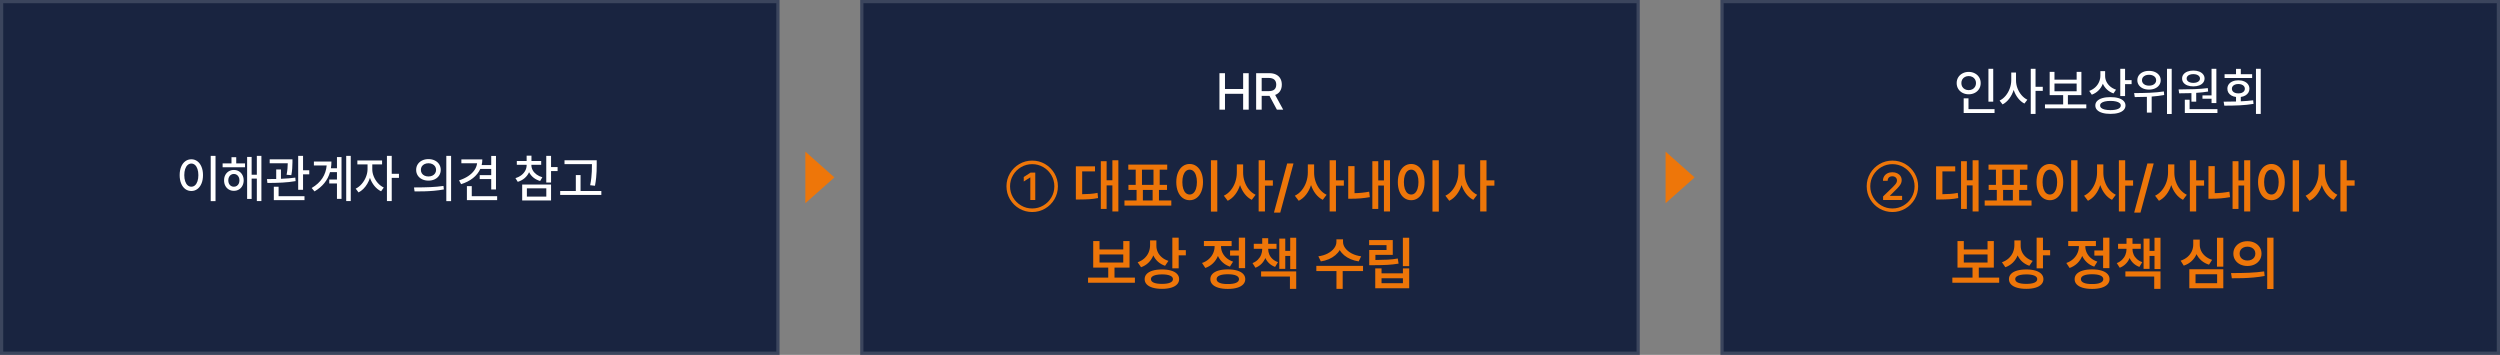
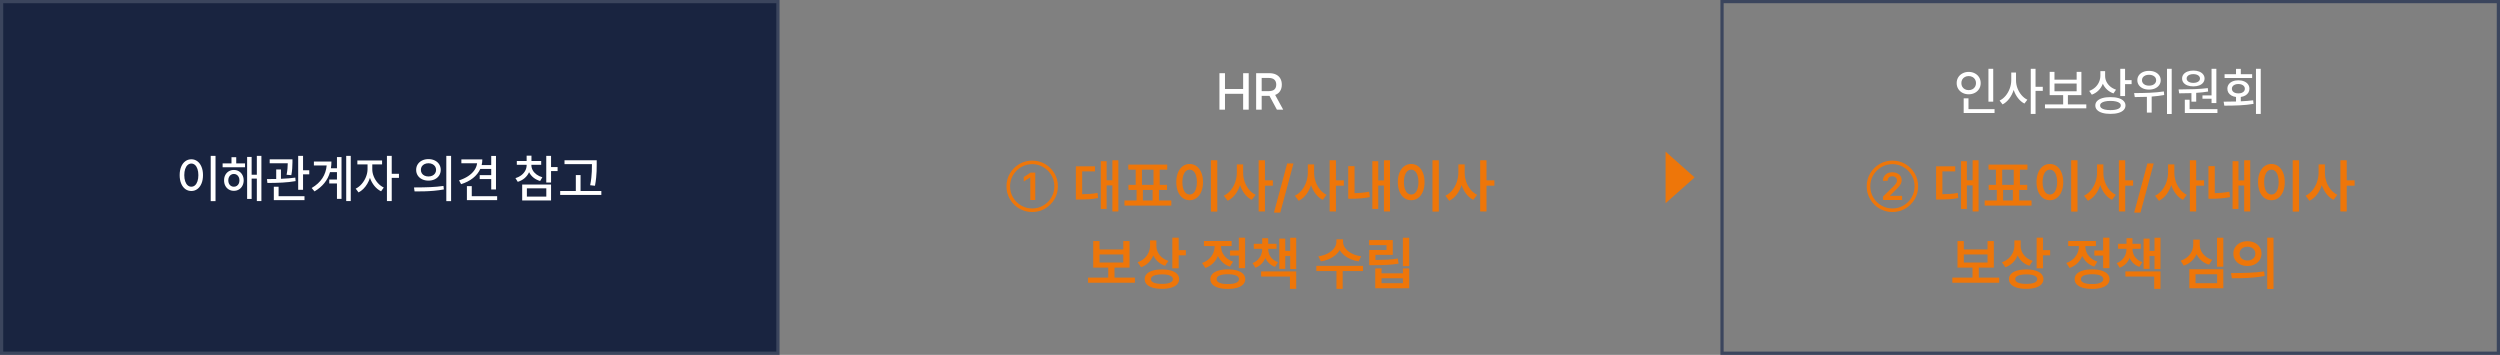
<svg xmlns="http://www.w3.org/2000/svg" width="775" height="110" viewBox="0 0 775 110" fill="none">
  <rect x="0" y="0" width="775" height="110" fill="#808080" stroke="none" />
  <rect x="0.5" y="0.5" width="240.66" height="109" fill="#192440" />
  <rect x="0.5" y="0.5" width="240.66" height="109" stroke="#3B455D" />
  <path d="M65.322 48.326H66.813V62.354H65.322V48.326ZM59.316 49.376C60.012 49.376 60.633 49.578 61.178 49.983C61.727 50.389 62.156 50.963 62.465 51.707C62.775 52.447 62.929 53.308 62.929 54.287C62.929 55.274 62.775 56.14 62.465 56.884C62.156 57.628 61.727 58.203 61.178 58.608C60.633 59.009 60.012 59.21 59.316 59.21C58.616 59.21 57.992 59.009 57.443 58.608C56.894 58.203 56.465 57.628 56.156 56.884C55.85 56.14 55.697 55.274 55.697 54.287C55.697 53.304 55.85 52.442 56.156 51.702C56.465 50.958 56.894 50.385 57.443 49.983C57.992 49.578 58.616 49.376 59.316 49.376ZM59.316 50.702C58.885 50.705 58.504 50.855 58.172 51.149C57.844 51.44 57.589 51.856 57.404 52.398C57.22 52.935 57.128 53.565 57.128 54.287C57.128 55.017 57.22 55.652 57.404 56.193C57.589 56.735 57.844 57.151 58.172 57.442C58.504 57.733 58.885 57.879 59.316 57.879C59.747 57.879 60.126 57.733 60.454 57.442C60.782 57.151 61.036 56.735 61.217 56.193C61.401 55.652 61.493 55.017 61.493 54.287C61.493 53.562 61.401 52.93 61.217 52.392C61.036 51.851 60.782 51.435 60.454 51.144C60.126 50.853 59.747 50.705 59.316 50.702ZM79.619 54.16V48.326H81.034V62.326H79.619V55.37H78.006V61.669H76.608V48.641H78.006V54.16H79.619ZM71.763 48.74H73.233V50.646H75.956V51.845H69.011V50.646H71.763V48.74ZM72.498 52.685C73.08 52.685 73.601 52.823 74.061 53.099C74.522 53.372 74.883 53.753 75.144 54.243C75.406 54.733 75.538 55.287 75.542 55.906C75.538 56.536 75.406 57.098 75.144 57.591C74.883 58.085 74.522 58.47 74.061 58.746C73.601 59.022 73.08 59.16 72.498 59.16C71.916 59.16 71.393 59.022 70.929 58.746C70.468 58.47 70.107 58.085 69.846 57.591C69.588 57.094 69.461 56.532 69.465 55.906C69.461 55.287 69.588 54.733 69.846 54.243C70.107 53.753 70.468 53.372 70.929 53.099C71.393 52.823 71.916 52.685 72.498 52.685ZM72.498 57.884C72.829 57.888 73.126 57.807 73.387 57.641C73.652 57.475 73.859 57.243 74.006 56.945C74.153 56.643 74.227 56.297 74.227 55.906C74.227 55.523 74.153 55.182 74.006 54.884C73.859 54.582 73.652 54.346 73.387 54.177C73.126 54.007 72.829 53.923 72.498 53.923C72.162 53.923 71.864 54.007 71.603 54.177C71.341 54.346 71.137 54.582 70.989 54.884C70.842 55.182 70.768 55.523 70.768 55.906C70.768 56.297 70.842 56.643 70.989 56.945C71.137 57.243 71.341 57.475 71.603 57.641C71.864 57.807 72.162 57.888 72.498 57.884ZM93.945 48.326V52.785H95.873V54.039H93.945V58.845H92.436V48.326H93.945ZM88.84 54.177C88.976 53.477 89.068 52.845 89.116 52.282C89.167 51.718 89.197 51.162 89.204 50.613H83.602V49.387H90.663V50.177V50.309C90.656 50.998 90.63 51.648 90.585 52.26C90.545 52.871 90.453 53.553 90.309 54.304L88.84 54.177ZM91.635 56.144C90.335 56.372 88.961 56.525 87.514 56.602C86.07 56.676 84.53 56.715 82.895 56.718L82.757 55.514H82.867C84.079 55.506 84.998 55.495 85.624 55.481V52.536H87.094V55.431C88.803 55.361 90.287 55.238 91.547 55.061L91.635 56.144ZM84.884 57.895H86.365V60.823H94.392V62.039H84.884V57.895ZM107.325 62.326V48.326H108.734V62.326H107.325ZM104.458 52.155V48.685H105.872V61.646H104.458V56.873H102.066V55.657H104.458V53.37H102.303C101.589 55.867 99.988 57.856 97.502 59.337L96.618 58.282C98.077 57.416 99.183 56.401 99.939 55.238C100.697 54.074 101.141 52.757 101.27 51.287H97.309V50.066H102.745C102.745 50.785 102.69 51.481 102.579 52.155H104.458ZM121.435 53.879H123.678V55.133H121.435V62.326H119.949V48.326H121.435V53.879ZM115.407 52.459C115.404 53.191 115.553 53.934 115.855 54.685C116.157 55.433 116.579 56.114 117.12 56.729C117.665 57.341 118.284 57.809 118.977 58.133L118.137 59.304C117.363 58.932 116.675 58.377 116.07 57.641C115.47 56.904 115.008 56.07 114.684 55.138C114.47 55.805 114.186 56.433 113.833 57.022C113.479 57.611 113.072 58.133 112.612 58.586C112.155 59.035 111.665 59.39 111.142 59.652L110.264 58.481C110.956 58.149 111.581 57.659 112.137 57.011C112.697 56.363 113.135 55.637 113.452 54.834C113.772 54.031 113.934 53.239 113.938 52.459V50.961H110.783V49.735H118.446V50.961H115.407V52.459ZM138.357 48.326H139.838V62.354H138.357V48.326ZM132.821 49.32C133.551 49.32 134.204 49.462 134.783 49.746C135.361 50.026 135.812 50.42 136.136 50.928C136.464 51.433 136.63 52.009 136.634 52.657C136.63 53.306 136.464 53.884 136.136 54.392C135.812 54.897 135.361 55.291 134.783 55.575C134.204 55.855 133.551 55.995 132.821 55.995C132.092 55.995 131.437 55.855 130.855 55.575C130.276 55.291 129.823 54.897 129.495 54.392C129.168 53.884 129.006 53.306 129.009 52.657C129.006 52.013 129.168 51.438 129.495 50.934C129.823 50.425 130.276 50.029 130.855 49.746C131.437 49.462 132.092 49.32 132.821 49.32ZM132.821 50.608C132.372 50.608 131.967 50.694 131.606 50.867C131.249 51.037 130.969 51.276 130.766 51.586C130.567 51.895 130.47 52.252 130.473 52.657C130.47 53.063 130.567 53.422 130.766 53.735C130.969 54.044 131.249 54.284 131.606 54.453C131.967 54.623 132.372 54.707 132.821 54.707C133.271 54.707 133.674 54.623 134.031 54.453C134.392 54.284 134.674 54.044 134.877 53.735C135.083 53.422 135.186 53.063 135.186 52.657C135.186 52.252 135.083 51.895 134.877 51.586C134.674 51.276 134.392 51.037 134.031 50.867C133.674 50.694 133.271 50.608 132.821 50.608ZM128.335 58.105H128.816C130.422 58.105 131.945 58.074 133.385 58.011C134.829 57.948 136.193 57.825 137.479 57.641L137.595 58.724C136.615 58.908 135.599 59.046 134.545 59.138C133.495 59.23 132.51 59.287 131.589 59.309C130.672 59.331 129.648 59.343 128.518 59.343L128.335 58.105ZM148.893 52.37C148.399 53.457 147.642 54.403 146.622 55.21C145.602 56.017 144.375 56.645 142.942 57.094L142.307 55.917C143.371 55.575 144.305 55.14 145.108 54.613C145.911 54.087 146.552 53.484 147.031 52.807C147.513 52.129 147.804 51.4 147.904 50.619H143.025V49.414H149.522C149.522 50.015 149.452 50.599 149.313 51.166H152.279V48.337H153.755V58.735H152.279V55.519H148.705V54.298H152.279V52.37H148.893ZM146.246 57.702V60.823H154.114V62.039H144.738V57.702H146.246ZM164.014 53.376C163.701 54.083 163.244 54.696 162.644 55.215C162.043 55.735 161.331 56.12 160.505 56.37L159.787 55.215C160.491 55.009 161.104 54.705 161.627 54.304C162.15 53.899 162.552 53.431 162.831 52.901C163.115 52.367 163.257 51.805 163.257 51.215V51.083H160.213V49.901H163.257V48.265H164.754V49.901H167.771V51.083H164.732V51.215C164.732 51.757 164.868 52.276 165.141 52.773C165.413 53.267 165.806 53.703 166.318 54.083C166.83 54.462 167.435 54.753 168.135 54.956L167.439 56.111C166.644 55.875 165.953 55.521 165.367 55.05C164.782 54.578 164.331 54.02 164.014 53.376ZM170.826 51.79H172.854V53.028H170.826V56.591H169.34V48.326H170.826V51.79ZM170.826 62.149H161.876V57.215H170.826V62.149ZM169.356 58.387H163.334V60.945H169.356V58.387ZM183.499 50.879H174.997V49.674H184.98V51.044C184.976 51.847 184.965 52.536 184.947 53.111C184.928 53.681 184.881 54.348 184.803 55.111C184.73 55.873 184.61 56.698 184.444 57.586L182.952 57.42C183.114 56.602 183.234 55.831 183.311 55.105C183.393 54.376 183.442 53.727 183.461 53.16C183.483 52.593 183.496 51.928 183.499 51.166V51.044V50.879ZM179.974 54.271V59.21H186.416V60.437H173.654V59.21H178.505V54.271H179.974Z" fill="white" />
-   <path d="M258.66 55L249.66 63L249.66 47L258.66 55Z" fill="#EE7609" />
-   <rect x="267.16" y="0.5" width="240.67" height="109" fill="#192440" />
-   <rect x="267.16" y="0.5" width="240.67" height="109" stroke="#3B455D" />
  <path d="M379.745 34H378.027V22.685H379.745V27.597H385.375V22.685H387.099V34H385.375V29.072H379.745V34ZM397.794 34H395.839L393.54 29.729H393.441H391.12V34H389.402V22.685H393.446C394.301 22.685 395.021 22.834 395.607 23.133C396.192 23.427 396.631 23.842 396.921 24.376C397.216 24.906 397.363 25.525 397.363 26.232C397.363 27.006 397.189 27.669 396.839 28.221C396.492 28.773 395.979 29.177 395.297 29.431L397.794 34ZM391.12 24.16V28.249H393.27C394.084 28.249 394.68 28.077 395.06 27.735C395.443 27.389 395.634 26.888 395.634 26.232C395.634 25.569 395.441 25.059 395.054 24.702C394.671 24.341 394.074 24.16 393.264 24.16H391.12Z" fill="white" />
  <path d="M319.47 53.514H320.933V62H319.4V55.001H319.35L317.365 56.269V54.873L319.47 53.514ZM319.98 65.729C318.535 65.729 317.202 65.371 315.981 64.656C314.763 63.943 313.796 62.977 313.081 61.755C312.365 60.535 312.007 59.202 312.007 57.757C312.007 56.312 312.365 54.979 313.081 53.758C313.796 52.537 314.763 51.57 315.981 50.858C317.202 50.142 318.535 49.785 319.98 49.785C321.425 49.785 322.757 50.142 323.978 50.858C325.199 51.57 326.166 52.537 326.879 53.758C327.594 54.979 327.952 56.312 327.952 57.757C327.952 59.202 327.594 60.535 326.879 61.755C326.166 62.977 325.199 63.943 323.978 64.656C322.757 65.371 321.425 65.729 319.98 65.729ZM319.98 64.627C321.226 64.627 322.375 64.319 323.427 63.703C324.48 63.087 325.313 62.253 325.926 61.2C326.542 60.148 326.85 59 326.85 57.757C326.85 56.511 326.542 55.363 325.926 54.313C325.313 53.261 324.48 52.427 323.427 51.811C322.375 51.195 321.226 50.887 319.98 50.887C318.737 50.887 317.589 51.195 316.536 51.811C315.487 52.427 314.654 53.261 314.038 54.313C313.422 55.363 313.114 56.511 313.114 57.757C313.114 59 313.422 60.148 314.038 61.2C314.654 62.253 315.487 63.087 316.536 63.703C317.589 64.319 318.737 64.627 319.98 64.627Z" fill="#EE7609" />
  <path d="M344.84 55.889V49.68H346.692V65.554H344.84V57.468H343.05V64.764H341.254V49.978H343.05V55.889H344.84ZM335.473 60.202C336.401 60.194 337.236 60.161 337.978 60.103C338.72 60.045 339.474 59.941 340.241 59.792L340.396 61.396C339.505 61.574 338.629 61.692 337.767 61.75C336.909 61.808 335.852 61.841 334.597 61.849H333.515V51.557H339.451V53.129H335.473V60.202ZM359.278 58.885V62.154H363.107V63.733H348.581V62.154H352.335V58.885H349.818V57.3H352.068V52.601H349.768V51.022H361.839V52.601H359.508V57.3H361.776V58.885H359.278ZM357.581 52.601H354.013V57.3H357.581V52.601ZM357.314 58.885H354.293V62.154H357.314V58.885ZM375.388 49.68H377.358V65.591H375.388V49.68ZM368.799 50.829C369.591 50.829 370.299 51.062 370.925 51.526C371.555 51.986 372.046 52.64 372.398 53.49C372.754 54.335 372.933 55.319 372.933 56.442C372.933 57.573 372.754 58.566 372.398 59.419C372.046 60.269 371.555 60.923 370.925 61.383C370.299 61.839 369.591 62.067 368.799 62.067C367.995 62.067 367.279 61.839 366.649 61.383C366.019 60.923 365.528 60.269 365.176 59.419C364.823 58.566 364.647 57.573 364.647 56.442C364.647 55.319 364.823 54.335 365.176 53.49C365.532 52.64 366.023 51.986 366.649 51.526C367.279 51.062 367.995 50.829 368.799 50.829ZM368.799 52.595C368.348 52.595 367.95 52.748 367.606 53.055C367.266 53.361 367.001 53.805 366.81 54.385C366.624 54.961 366.531 55.646 366.531 56.442C366.531 57.242 366.624 57.934 366.81 58.518C367.001 59.098 367.266 59.541 367.606 59.848C367.95 60.151 368.348 60.302 368.799 60.302C369.243 60.302 369.632 60.148 369.968 59.842C370.308 59.535 370.571 59.092 370.757 58.512C370.948 57.932 371.043 57.242 371.043 56.442C371.043 55.646 370.948 54.961 370.757 54.385C370.571 53.805 370.308 53.361 369.968 53.055C369.632 52.748 369.243 52.595 368.799 52.595ZM392.138 55.907H394.587V57.567H392.138V65.554H390.18V49.68H392.138V55.907ZM385.369 53.496C385.365 54.445 385.516 55.375 385.823 56.287C386.129 57.194 386.575 58.008 387.159 58.729C387.743 59.446 388.435 59.997 389.235 60.383L388.048 61.949C387.207 61.526 386.477 60.919 385.86 60.128C385.243 59.336 384.76 58.421 384.412 57.38C384.051 58.491 383.546 59.469 382.895 60.314C382.249 61.155 381.482 61.8 380.596 62.247L379.39 60.669C380.219 60.279 380.935 59.709 381.54 58.959C382.149 58.205 382.614 57.354 382.933 56.405C383.252 55.452 383.413 54.482 383.417 53.496V50.954H385.369V53.496ZM399.024 50.674H400.982L396.879 65.914H394.922L399.024 50.674ZM414.146 55.907H416.594V57.567H414.146V65.554H412.188V49.68H414.146V55.907ZM407.377 53.496C407.373 54.445 407.524 55.375 407.831 56.287C408.137 57.194 408.583 58.008 409.167 58.729C409.751 59.446 410.443 59.997 411.243 60.383L410.056 61.949C409.215 61.526 408.485 60.919 407.868 60.128C407.25 59.336 406.768 58.421 406.42 57.38C406.059 58.491 405.554 59.469 404.903 60.314C404.257 61.155 403.49 61.8 402.603 62.247L401.398 60.669C402.226 60.279 402.943 59.709 403.548 58.959C404.157 58.205 404.621 57.354 404.94 56.405C405.259 55.452 405.421 54.482 405.425 53.496V50.954H407.377V53.496ZM429.018 55.926V49.68H430.902V65.554H429.018V57.523H427.259V64.764H425.426V49.978H427.259V55.926H429.018ZM419.907 59.885C421.473 59.856 422.985 59.701 424.444 59.419L424.649 61.116C423.634 61.294 422.664 61.421 421.74 61.495C420.82 61.57 419.909 61.605 419.005 61.601H417.949V51.495H419.907V59.885ZM444.065 49.68H446.036V65.591H444.065V49.68ZM437.477 50.829C438.268 50.829 438.977 51.062 439.603 51.526C440.233 51.986 440.724 52.64 441.076 53.49C441.432 54.335 441.61 55.319 441.61 56.442C441.61 57.573 441.432 58.566 441.076 59.419C440.724 60.269 440.233 60.923 439.603 61.383C438.977 61.839 438.268 62.067 437.477 62.067C436.673 62.067 435.956 61.839 435.326 61.383C434.697 60.923 434.206 60.269 433.853 59.419C433.501 58.566 433.325 57.573 433.325 56.442C433.325 55.319 433.501 54.335 433.853 53.49C434.21 52.64 434.701 51.986 435.326 51.526C435.956 51.062 436.673 50.829 437.477 50.829ZM437.477 52.595C437.025 52.595 436.628 52.748 436.284 53.055C435.944 53.361 435.679 53.805 435.488 54.385C435.302 54.961 435.208 55.646 435.208 56.442C435.208 57.242 435.302 57.934 435.488 58.518C435.679 59.098 435.944 59.541 436.284 59.848C436.628 60.151 437.025 60.302 437.477 60.302C437.92 60.302 438.31 60.148 438.646 59.842C438.985 59.535 439.248 59.092 439.435 58.512C439.626 57.932 439.721 57.242 439.721 56.442C439.721 55.646 439.626 54.961 439.435 54.385C439.248 53.805 438.985 53.361 438.646 53.055C438.31 52.748 437.92 52.595 437.477 52.595ZM460.815 55.907H463.264V57.567H460.815V65.554H458.858V49.68H460.815V55.907ZM454.047 53.496C454.043 54.445 454.194 55.375 454.501 56.287C454.807 57.194 455.253 58.008 455.837 58.729C456.421 59.446 457.113 59.997 457.913 60.383L456.726 61.949C455.884 61.526 455.155 60.919 454.538 60.128C453.92 59.336 453.438 58.421 453.09 57.38C452.729 58.491 452.224 59.469 451.573 60.314C450.927 61.155 450.16 61.8 449.273 62.247L448.068 60.669C448.896 60.279 449.613 59.709 450.218 58.959C450.827 58.205 451.291 57.354 451.61 56.405C451.929 55.452 452.091 54.482 452.095 53.496V50.954H454.047V53.496ZM345.494 82.953V86.048H351.821V87.646H337.296V86.048H343.555V82.953H338.893V74.73H340.851V77.328H348.21V74.73H350.156V82.953H345.494ZM348.21 78.894H340.851V81.38H348.21V78.894ZM365.389 73.68V77.533H367.608V79.162H365.389V83.177H363.425V73.68H365.389ZM357.533 79.18C357.181 80.042 356.683 80.788 356.041 81.418C355.399 82.048 354.628 82.522 353.729 82.841L352.672 81.3C353.501 81.01 354.203 80.597 354.779 80.063C355.359 79.528 355.795 78.915 356.085 78.223C356.375 77.527 356.522 76.793 356.526 76.023V74.519H358.478V76.203C358.478 76.879 358.62 77.525 358.906 78.142C359.196 78.755 359.621 79.3 360.181 79.777C360.74 80.254 361.417 80.618 362.213 80.871L361.169 82.394C360.328 82.108 359.598 81.689 358.981 81.138C358.364 80.583 357.881 79.93 357.533 79.18ZM360.218 83.531C361.308 83.531 362.25 83.649 363.046 83.885C363.846 84.121 364.459 84.466 364.886 84.917C365.317 85.365 365.532 85.901 365.532 86.527C365.532 87.161 365.317 87.704 364.886 88.155C364.459 88.607 363.846 88.951 363.046 89.187C362.25 89.423 361.308 89.541 360.218 89.541C359.112 89.541 358.154 89.423 357.346 89.187C356.542 88.951 355.923 88.607 355.488 88.155C355.057 87.704 354.841 87.161 354.841 86.527C354.841 85.901 355.057 85.365 355.488 84.917C355.923 84.466 356.545 84.121 357.353 83.885C358.161 83.649 359.116 83.531 360.218 83.531ZM360.218 88.006C361.316 88.002 362.155 87.876 362.735 87.627C363.319 87.379 363.612 87.012 363.612 86.527C363.612 86.059 363.317 85.698 362.729 85.445C362.141 85.189 361.304 85.06 360.218 85.06C359.493 85.06 358.873 85.118 358.359 85.234C357.85 85.346 357.46 85.512 357.191 85.731C356.926 85.951 356.793 86.216 356.793 86.527C356.789 87.012 357.083 87.379 357.676 87.627C358.268 87.876 359.116 88.002 360.218 88.006ZM381.32 79.236V77.639H384.036V73.68H385.988V83.121H384.036V79.236H381.32ZM377.56 79.348C377.203 80.214 376.694 80.97 376.031 81.617C375.368 82.263 374.574 82.748 373.65 83.071L372.631 81.523C373.456 81.242 374.16 80.836 374.744 80.305C375.333 79.771 375.776 79.166 376.074 78.49C376.377 77.815 376.528 77.121 376.528 76.408V76.29H373.215V74.711H381.805V76.29H378.517V76.389C378.517 77.048 378.66 77.689 378.946 78.31C379.232 78.927 379.654 79.483 380.214 79.976C380.777 80.465 381.457 80.842 382.252 81.107L381.277 82.655C380.415 82.365 379.669 81.934 379.039 81.362C378.409 80.79 377.916 80.119 377.56 79.348ZM380.612 83.512C381.73 83.512 382.696 83.633 383.508 83.873C384.32 84.113 384.944 84.461 385.379 84.917C385.814 85.369 386.031 85.909 386.031 86.539C386.031 87.169 385.814 87.71 385.379 88.162C384.944 88.617 384.32 88.966 383.508 89.206C382.696 89.446 381.73 89.566 380.612 89.566C379.497 89.566 378.534 89.446 377.721 89.206C376.909 88.966 376.286 88.617 375.851 88.162C375.42 87.71 375.204 87.169 375.204 86.539C375.204 85.909 375.42 85.369 375.851 84.917C376.286 84.461 376.909 84.113 377.721 83.873C378.534 83.633 379.497 83.512 380.612 83.512ZM380.612 88.05C381.722 88.058 382.578 87.932 383.179 87.671C383.784 87.409 384.088 87.032 384.092 86.539C384.088 86.046 383.786 85.669 383.185 85.408C382.584 85.147 381.726 85.017 380.612 85.017C379.497 85.017 378.639 85.147 378.038 85.408C377.442 85.669 377.145 86.046 377.15 86.539C377.145 87.032 377.444 87.409 378.045 87.671C378.645 87.932 379.501 88.058 380.612 88.05ZM399.966 77.763V73.692H401.824V83.407H399.966V79.348H398.431V83.351H396.578V73.959H398.431V77.763H399.966ZM392.252 79.982C391.967 80.674 391.567 81.279 391.053 81.797C390.539 82.315 389.918 82.717 389.188 83.003L388.275 81.561C388.925 81.308 389.474 80.96 389.922 80.517C390.373 80.069 390.713 79.566 390.941 79.006C391.169 78.443 391.285 77.854 391.289 77.241V77.123H388.672V75.582H391.289V73.847H393.141V75.582H395.721V77.123H393.141V77.241C393.141 77.813 393.255 78.364 393.483 78.894C393.715 79.425 394.059 79.897 394.515 80.311C394.971 80.726 395.524 81.043 396.174 81.262L395.279 82.742C394.571 82.481 393.962 82.114 393.452 81.642C392.947 81.169 392.547 80.616 392.252 79.982ZM399.879 85.719H390.941V84.134H401.824V89.554H399.879V85.719ZM415.319 77.514C414.971 78.111 414.507 78.652 413.927 79.137C413.351 79.617 412.684 80.021 411.925 80.349C411.167 80.672 410.347 80.9 409.464 81.032L408.687 79.454C409.777 79.313 410.746 79.019 411.596 78.571C412.449 78.12 413.11 77.579 413.579 76.949C414.051 76.319 414.287 75.668 414.287 74.997V74.183H416.338V74.997C416.338 75.664 416.574 76.315 417.047 76.949C417.519 77.579 418.182 78.12 419.036 78.571C419.893 79.019 420.869 79.313 421.963 79.454L421.192 81.032C420.302 80.9 419.475 80.672 418.713 80.349C417.95 80.021 417.279 79.617 416.699 79.137C416.123 78.652 415.663 78.111 415.319 77.514ZM408.065 82.412H422.541V84.022H416.233V89.554H414.3V84.022H408.065V82.412ZM434.891 82.499V73.692H436.849V82.499H434.891ZM433.561 81.722C432.392 81.917 431.238 82.046 430.099 82.108C428.959 82.17 427.532 82.203 425.816 82.207H424.461V77.502H429.825V75.992H424.43V74.419H431.758V79H426.376V80.597C427.938 80.585 429.222 80.552 430.229 80.498C431.24 80.44 432.268 80.32 433.312 80.137L433.561 81.722ZM428.277 84.743H434.903V83.202H436.849V89.367H426.326V83.202H428.277V84.743ZM428.277 87.789H434.903V86.266H428.277V87.789Z" fill="#EE7609" />
  <path d="M525.33 55L516.33 63L516.33 47L525.33 55Z" fill="#EE7609" />
-   <rect x="533.83" y="0.5" width="240.67" height="109" fill="#192440" />
  <rect x="533.83" y="0.5" width="240.67" height="109" stroke="#3B455D" />
  <path d="M616.413 21.337H617.899V31.514H616.413V21.337ZM610.297 29.232C609.597 29.232 608.964 29.085 608.396 28.79C607.829 28.495 607.382 28.085 607.054 27.558C606.73 27.028 606.568 26.425 606.568 25.751C606.568 25.088 606.73 24.494 607.054 23.967C607.382 23.44 607.829 23.029 608.396 22.735C608.967 22.436 609.601 22.287 610.297 22.287C610.993 22.287 611.625 22.436 612.192 22.735C612.759 23.029 613.205 23.44 613.529 23.967C613.853 24.494 614.015 25.088 614.015 25.751C614.015 26.425 613.853 27.028 613.529 27.558C613.205 28.085 612.759 28.495 612.192 28.79C611.625 29.085 610.993 29.232 610.297 29.232ZM608.021 25.751C608.017 26.182 608.113 26.564 608.308 26.895C608.507 27.227 608.78 27.484 609.126 27.669C609.472 27.849 609.862 27.939 610.297 27.939C610.724 27.939 611.109 27.849 611.452 27.669C611.798 27.484 612.069 27.227 612.264 26.895C612.463 26.564 612.562 26.182 612.562 25.751C612.562 25.328 612.463 24.952 612.264 24.624C612.069 24.293 611.798 24.037 611.452 23.856C611.105 23.672 610.721 23.58 610.297 23.58C609.866 23.58 609.476 23.672 609.126 23.856C608.78 24.037 608.507 24.293 608.308 24.624C608.113 24.952 608.017 25.328 608.021 25.751ZM610.231 30.481V33.823H618.308V35.039H608.739V30.481H610.231ZM631.02 26.912H633.263V28.177H631.02V35.326H629.534V21.326H631.02V26.912ZM624.965 24.89C624.961 25.707 625.107 26.516 625.401 27.315C625.7 28.114 626.116 28.831 626.65 29.464C627.188 30.098 627.797 30.582 628.479 30.917L627.567 32.105C626.812 31.715 626.147 31.149 625.573 30.409C624.998 29.669 624.554 28.825 624.241 27.878C623.924 28.888 623.468 29.786 622.871 30.575C622.274 31.363 621.584 31.961 620.799 32.37L619.877 31.177C620.58 30.838 621.204 30.339 621.749 29.68C622.298 29.017 622.724 28.265 623.026 27.425C623.331 26.586 623.486 25.74 623.49 24.89V22.492H624.965V24.89ZM641.047 29.492V32.365H646.754V33.591H633.942V32.365H639.578V29.492H635.401V22.282H636.887V24.696H643.76V22.282H645.235V29.492H641.047ZM643.76 25.89H636.887V28.287H643.76V25.89ZM658.77 21.326V24.851H660.798V26.088H658.77V29.773H657.284V21.326H658.77ZM651.881 25.95C651.575 26.746 651.129 27.438 650.544 28.028C649.962 28.613 649.268 29.055 648.461 29.354L647.66 28.177C648.374 27.923 648.991 27.558 649.511 27.083C650.03 26.604 650.426 26.052 650.699 25.425C650.975 24.799 651.115 24.138 651.118 23.442V22.055H652.588V23.569C652.588 24.18 652.724 24.766 652.997 25.326C653.273 25.886 653.665 26.381 654.174 26.812C654.686 27.243 655.284 27.571 655.969 27.796L655.179 28.961C654.42 28.692 653.757 28.298 653.19 27.779C652.627 27.26 652.19 26.65 651.881 25.95ZM654.245 30.105C655.203 30.105 656.03 30.208 656.726 30.414C657.426 30.621 657.962 30.919 658.334 31.309C658.71 31.696 658.897 32.158 658.897 32.696C658.897 33.245 658.71 33.715 658.334 34.105C657.962 34.495 657.428 34.792 656.732 34.995C656.036 35.201 655.207 35.304 654.245 35.304C653.277 35.304 652.441 35.201 651.737 34.995C651.034 34.792 650.492 34.495 650.113 34.105C649.737 33.715 649.549 33.245 649.549 32.696C649.549 32.158 649.737 31.696 650.113 31.309C650.492 30.919 651.034 30.621 651.737 30.414C652.444 30.208 653.28 30.105 654.245 30.105ZM654.245 34.138C655.262 34.131 656.048 34.004 656.605 33.757C657.164 33.51 657.444 33.157 657.444 32.696C657.444 32.401 657.317 32.149 657.063 31.939C656.813 31.726 656.446 31.564 655.964 31.453C655.485 31.339 654.912 31.282 654.245 31.282C653.575 31.282 652.999 31.339 652.516 31.453C652.034 31.564 651.665 31.726 651.411 31.939C651.157 32.149 651.032 32.401 651.036 32.696C651.032 33.002 651.155 33.261 651.406 33.475C651.66 33.689 652.028 33.853 652.511 33.967C652.993 34.077 653.571 34.134 654.245 34.138ZM671.77 35.331V21.337H673.228V35.331H671.77ZM666.19 27.773C665.494 27.777 664.871 27.657 664.322 27.414C663.773 27.168 663.344 26.823 663.035 26.381C662.729 25.939 662.576 25.436 662.576 24.873C662.576 24.306 662.729 23.801 663.035 23.359C663.344 22.917 663.773 22.575 664.322 22.331C664.871 22.088 665.494 21.969 666.19 21.972C666.886 21.969 667.508 22.088 668.057 22.331C668.61 22.575 669.04 22.917 669.35 23.359C669.663 23.801 669.819 24.306 669.819 24.873C669.819 25.436 669.663 25.939 669.35 26.381C669.04 26.823 668.61 27.168 668.057 27.414C667.508 27.657 666.886 27.777 666.19 27.773ZM666.19 23.177C665.77 23.173 665.394 23.243 665.063 23.387C664.731 23.527 664.471 23.726 664.284 23.983C664.099 24.241 664.009 24.538 664.013 24.873C664.009 25.208 664.099 25.503 664.284 25.757C664.471 26.011 664.731 26.208 665.063 26.348C665.394 26.488 665.77 26.556 666.19 26.552C666.621 26.556 667.004 26.49 667.339 26.354C667.678 26.214 667.941 26.017 668.129 25.762C668.317 25.505 668.411 25.208 668.411 24.873C668.411 24.538 668.317 24.241 668.129 23.983C667.941 23.726 667.678 23.527 667.339 23.387C667.004 23.243 666.621 23.173 666.19 23.177ZM670.902 29.453C669.742 29.67 668.447 29.831 667.018 29.934V34.901H665.532V30.017C664.549 30.061 663.296 30.087 661.775 30.094L661.582 28.856C663.258 28.856 664.869 28.823 666.416 28.757C667.967 28.687 669.427 28.551 670.797 28.348L670.902 29.453ZM682.764 30.613V29.564H685.581V21.337H687.073V31.956H685.581V30.613H682.764ZM679.94 26.779C679.252 26.779 678.642 26.68 678.112 26.481C677.585 26.282 677.176 25.998 676.885 25.63C676.594 25.262 676.449 24.831 676.449 24.337C676.449 23.851 676.594 23.422 676.885 23.05C677.18 22.678 677.591 22.389 678.117 22.182C678.648 21.976 679.255 21.873 679.94 21.873C680.614 21.873 681.213 21.976 681.736 22.182C682.263 22.389 682.673 22.678 682.968 23.05C683.263 23.422 683.412 23.851 683.416 24.337C683.412 24.827 683.263 25.258 682.968 25.63C682.677 25.998 682.268 26.282 681.742 26.481C681.218 26.68 680.618 26.779 679.94 26.779ZM679.94 22.978C679.528 22.978 679.163 23.033 678.846 23.144C678.533 23.254 678.29 23.413 678.117 23.619C677.944 23.825 677.858 24.064 677.858 24.337C677.858 24.61 677.944 24.849 678.117 25.055C678.29 25.258 678.533 25.414 678.846 25.525C679.163 25.635 679.528 25.691 679.94 25.691C680.338 25.691 680.692 25.635 681.001 25.525C681.311 25.414 681.554 25.258 681.73 25.055C681.907 24.849 681.998 24.61 682.001 24.337C681.998 24.064 681.907 23.825 681.73 23.619C681.554 23.413 681.309 23.254 680.996 23.144C680.686 23.033 680.335 22.978 679.94 22.978ZM679.344 31.519V28.867C678.382 28.904 677.292 28.923 676.073 28.923H675.543L675.355 27.729C677.204 27.718 678.848 27.687 680.288 27.635C681.732 27.584 683.11 27.475 684.421 27.309L684.521 28.381C683.401 28.565 682.169 28.7 680.824 28.785V31.519H679.344ZM678.775 30.917V33.823H687.405V35.039H677.294V30.917H678.775ZM699.349 35.326V21.326H700.829V35.326H699.349ZM694.653 22.994H698.166V24.182H689.619V22.994H693.166V21.354H694.653V22.994ZM694.647 31.409C696.076 31.343 697.354 31.236 698.481 31.088L698.592 32.204C697.211 32.433 695.783 32.582 694.31 32.652C692.837 32.722 691.246 32.757 689.536 32.757L689.327 31.519C690.837 31.512 692.117 31.494 693.166 31.464V30.061C692.625 29.991 692.152 29.842 691.746 29.613C691.341 29.381 691.028 29.087 690.807 28.729C690.59 28.368 690.483 27.963 690.487 27.514C690.483 26.994 690.623 26.538 690.907 26.144C691.19 25.746 691.59 25.438 692.106 25.221C692.621 25.004 693.214 24.895 693.885 24.895C694.559 24.895 695.155 25.004 695.675 25.221C696.198 25.438 696.603 25.746 696.89 26.144C697.177 26.538 697.321 26.994 697.321 27.514C697.321 27.959 697.211 28.361 696.99 28.718C696.772 29.076 696.461 29.37 696.056 29.602C695.654 29.831 695.185 29.982 694.647 30.055V31.409ZM691.885 27.514C691.881 27.805 691.964 28.059 692.133 28.276C692.303 28.494 692.538 28.661 692.84 28.779C693.146 28.893 693.494 28.95 693.885 28.95C694.282 28.95 694.634 28.893 694.94 28.779C695.246 28.661 695.483 28.494 695.653 28.276C695.822 28.059 695.907 27.805 695.907 27.514C695.907 27.219 695.822 26.961 695.653 26.74C695.483 26.519 695.246 26.348 694.94 26.227C694.634 26.105 694.282 26.044 693.885 26.044C693.494 26.044 693.146 26.105 692.84 26.227C692.538 26.348 692.303 26.519 692.133 26.74C691.964 26.961 691.881 27.219 691.885 27.514Z" fill="white" />
  <path d="M583.762 62L583.757 60.894L586.753 58.005C587.079 57.68 587.331 57.412 587.507 57.202C587.687 56.992 587.824 56.786 587.918 56.584C588.014 56.38 588.063 56.163 588.063 55.934C588.063 55.674 587.999 55.446 587.872 55.25C587.745 55.054 587.57 54.903 587.346 54.798C587.125 54.693 586.876 54.641 586.6 54.641C586.313 54.641 586.06 54.699 585.842 54.815C585.626 54.928 585.461 55.091 585.345 55.304C585.228 55.517 585.17 55.765 585.17 56.05H583.72C583.717 55.522 583.839 55.058 584.085 54.657C584.331 54.257 584.673 53.947 585.112 53.729C585.554 53.508 586.057 53.398 586.621 53.398C587.187 53.398 587.69 53.504 588.129 53.717C588.568 53.927 588.909 54.218 589.153 54.591C589.398 54.964 589.521 55.385 589.521 55.855C589.519 56.187 589.455 56.504 589.331 56.808C589.206 57.109 588.991 57.446 588.684 57.819C588.38 58.189 587.948 58.638 587.387 59.166L585.883 60.662V60.724H589.65V62H583.762ZM586.65 65.729C585.205 65.729 583.872 65.371 582.651 64.656C581.433 63.943 580.466 62.977 579.751 61.755C579.035 60.535 578.677 59.202 578.677 57.757C578.677 56.312 579.035 54.979 579.751 53.758C580.466 52.537 581.433 51.57 582.651 50.858C583.872 50.142 585.205 49.785 586.65 49.785C588.095 49.785 589.427 50.142 590.648 50.858C591.869 51.57 592.836 52.537 593.549 53.758C594.264 54.979 594.622 56.312 594.622 57.757C594.622 59.202 594.264 60.535 593.549 61.755C592.836 62.977 591.869 63.943 590.648 64.656C589.427 65.371 588.095 65.729 586.65 65.729ZM586.65 64.627C587.896 64.627 589.045 64.319 590.097 63.703C591.15 63.087 591.983 62.253 592.596 61.2C593.212 60.148 593.52 59 593.52 57.757C593.52 56.511 593.212 55.363 592.596 54.313C591.983 53.261 591.15 52.427 590.097 51.811C589.045 51.195 587.896 50.887 586.65 50.887C585.407 50.887 584.259 51.195 583.206 51.811C582.157 52.427 581.324 53.261 580.708 54.313C580.092 55.363 579.784 56.511 579.784 57.757C579.784 59 580.092 60.148 580.708 61.2C581.324 62.253 582.157 63.087 583.206 63.703C584.259 64.319 585.407 64.627 586.65 64.627Z" fill="#EE7609" />
  <path d="M611.51 55.889V49.68H613.362V65.554H611.51V57.468H609.72V64.764H607.924V49.978H609.72V55.889H611.51ZM602.143 60.202C603.071 60.194 603.906 60.161 604.648 60.103C605.39 60.045 606.144 59.941 606.91 59.792L607.066 61.396C606.175 61.574 605.299 61.692 604.437 61.75C603.579 61.808 602.522 61.841 601.267 61.849H600.185V51.557H606.121V53.129H602.143V60.202ZM625.948 58.885V62.154H629.777V63.733H615.251V62.154H619.005V58.885H616.488V57.3H618.738V52.601H616.438V51.022H628.509V52.601H626.178V57.3H628.446V58.885H625.948ZM624.251 52.601H620.683V57.3H624.251V52.601ZM623.984 58.885H620.963V62.154H623.984V58.885ZM642.058 49.68H644.028V65.591H642.058V49.68ZM635.469 50.829C636.261 50.829 636.969 51.062 637.595 51.526C638.225 51.986 638.716 52.64 639.068 53.49C639.424 54.335 639.603 55.319 639.603 56.442C639.603 57.573 639.424 58.566 639.068 59.419C638.716 60.269 638.225 60.923 637.595 61.383C636.969 61.839 636.261 62.067 635.469 62.067C634.665 62.067 633.948 61.839 633.319 61.383C632.689 60.923 632.198 60.269 631.846 59.419C631.493 58.566 631.317 57.573 631.317 56.442C631.317 55.319 631.493 54.335 631.846 53.49C632.202 52.64 632.693 51.986 633.319 51.526C633.948 51.062 634.665 50.829 635.469 50.829ZM635.469 52.595C635.018 52.595 634.62 52.748 634.276 53.055C633.936 53.361 633.671 53.805 633.48 54.385C633.294 54.961 633.201 55.646 633.201 56.442C633.201 57.242 633.294 57.934 633.48 58.518C633.671 59.098 633.936 59.541 634.276 59.848C634.62 60.151 635.018 60.302 635.469 60.302C635.913 60.302 636.302 60.148 636.638 59.842C636.978 59.535 637.241 59.092 637.427 58.512C637.618 57.932 637.713 57.242 637.713 56.442C637.713 55.646 637.618 54.961 637.427 54.385C637.241 53.805 636.978 53.361 636.638 53.055C636.302 52.748 635.913 52.595 635.469 52.595ZM658.808 55.907H661.257V57.567H658.808V65.554H656.85V49.68H658.808V55.907ZM652.039 53.496C652.035 54.445 652.186 55.375 652.493 56.287C652.799 57.194 653.245 58.008 653.829 58.729C654.413 59.446 655.105 59.997 655.905 60.383L654.718 61.949C653.877 61.526 653.147 60.919 652.53 60.128C651.913 59.336 651.43 58.421 651.082 57.38C650.721 58.491 650.216 59.469 649.565 60.314C648.919 61.155 648.152 61.8 647.265 62.247L646.06 60.669C646.888 60.279 647.605 59.709 648.21 58.959C648.819 58.205 649.283 57.354 649.603 56.405C649.922 55.452 650.083 54.482 650.087 53.496V50.954H652.039V53.496ZM665.694 50.674H667.652L663.549 65.914H661.591L665.694 50.674ZM680.815 55.907H683.264V57.567H680.815V65.554H678.858V49.68H680.815V55.907ZM674.047 53.496C674.043 54.445 674.194 55.375 674.501 56.287C674.807 57.194 675.253 58.008 675.837 58.729C676.421 59.446 677.113 59.997 677.913 60.383L676.726 61.949C675.884 61.526 675.155 60.919 674.538 60.128C673.92 59.336 673.438 58.421 673.09 57.38C672.729 58.491 672.224 59.469 671.573 60.314C670.927 61.155 670.16 61.8 669.273 62.247L668.068 60.669C668.896 60.279 669.613 59.709 670.218 58.959C670.827 58.205 671.291 57.354 671.61 56.405C671.929 55.452 672.091 54.482 672.095 53.496V50.954H674.047V53.496ZM695.688 55.926V49.68H697.572V65.554H695.688V57.523H693.929V64.764H692.096V49.978H693.929V55.926H695.688ZM686.576 59.885C688.143 59.856 689.655 59.701 691.114 59.419L691.319 61.116C690.304 61.294 689.334 61.421 688.41 61.495C687.49 61.57 686.579 61.605 685.675 61.601H684.619V51.495H686.576V59.885ZM710.735 49.68H712.706V65.591H710.735V49.68ZM704.147 50.829C704.938 50.829 705.647 51.062 706.273 51.526C706.902 51.986 707.393 52.64 707.746 53.49C708.102 54.335 708.28 55.319 708.28 56.442C708.28 57.573 708.102 58.566 707.746 59.419C707.393 60.269 706.902 60.923 706.273 61.383C705.647 61.839 704.938 62.067 704.147 62.067C703.343 62.067 702.626 61.839 701.996 61.383C701.367 60.923 700.876 60.269 700.523 59.419C700.171 58.566 699.995 57.573 699.995 56.442C699.995 55.319 700.171 54.335 700.523 53.49C700.88 52.64 701.371 51.986 701.996 51.526C702.626 51.062 703.343 50.829 704.147 50.829ZM704.147 52.595C703.695 52.595 703.298 52.748 702.954 53.055C702.614 53.361 702.349 53.805 702.158 54.385C701.972 54.961 701.878 55.646 701.878 56.442C701.878 57.242 701.972 57.934 702.158 58.518C702.349 59.098 702.614 59.541 702.954 59.848C703.298 60.151 703.695 60.302 704.147 60.302C704.59 60.302 704.98 60.148 705.315 59.842C705.655 59.535 705.918 59.092 706.105 58.512C706.295 57.932 706.391 57.242 706.391 56.442C706.391 55.646 706.295 54.961 706.105 54.385C705.918 53.805 705.655 53.361 705.315 53.055C704.98 52.748 704.59 52.595 704.147 52.595ZM727.485 55.907H729.934V57.567H727.485V65.554H725.527V49.68H727.485V55.907ZM720.717 53.496C720.713 54.445 720.864 55.375 721.17 56.287C721.477 57.194 721.923 58.008 722.507 58.729C723.091 59.446 723.783 59.997 724.583 60.383L723.396 61.949C722.554 61.526 721.825 60.919 721.208 60.128C720.59 59.336 720.108 58.421 719.76 57.38C719.399 58.491 718.894 59.469 718.243 60.314C717.597 61.155 716.83 61.8 715.943 62.247L714.737 60.669C715.566 60.279 716.283 59.709 716.888 58.959C717.497 58.205 717.961 57.354 718.28 56.405C718.599 55.452 718.761 54.482 718.765 53.496V50.954H720.717V53.496ZM613.424 82.953V86.048H619.751V87.646H605.226V86.048H611.485V82.953H606.823V74.73H608.781V77.328H616.14V74.73H618.086V82.953H613.424ZM616.14 78.894H608.781V81.38H616.14V78.894ZM633.319 73.68V77.533H635.538V79.162H633.319V83.177H631.355V73.68H633.319ZM625.463 79.18C625.11 80.042 624.613 80.788 623.971 81.418C623.329 82.048 622.558 82.522 621.659 82.841L620.602 81.3C621.431 81.01 622.133 80.597 622.709 80.063C623.289 79.528 623.724 78.915 624.014 78.223C624.305 77.527 624.452 76.793 624.456 76.023V74.519H626.407V76.203C626.407 76.879 626.55 77.525 626.836 78.142C627.126 78.755 627.551 79.3 628.11 79.777C628.67 80.254 629.347 80.618 630.143 80.871L629.099 82.394C628.258 82.108 627.528 81.689 626.911 81.138C626.294 80.583 625.811 79.93 625.463 79.18ZM628.148 83.531C629.238 83.531 630.18 83.649 630.976 83.885C631.776 84.121 632.389 84.466 632.816 84.917C633.247 85.365 633.462 85.901 633.462 86.527C633.462 87.161 633.247 87.704 632.816 88.155C632.389 88.607 631.776 88.951 630.976 89.187C630.18 89.423 629.238 89.541 628.148 89.541C627.041 89.541 626.084 89.423 625.276 89.187C624.472 88.951 623.853 88.607 623.418 88.155C622.987 87.704 622.771 87.161 622.771 86.527C622.771 85.901 622.987 85.365 623.418 84.917C623.853 84.466 624.474 84.121 625.282 83.885C626.09 83.649 627.046 83.531 628.148 83.531ZM628.148 88.006C629.246 88.002 630.085 87.876 630.665 87.627C631.249 87.379 631.541 87.012 631.541 86.527C631.541 86.059 631.247 85.698 630.659 85.445C630.07 85.189 629.233 85.06 628.148 85.06C627.423 85.06 626.803 85.118 626.289 85.234C625.78 85.346 625.39 85.512 625.121 85.731C624.856 85.951 624.723 86.216 624.723 86.527C624.719 87.012 625.013 87.379 625.606 87.627C626.198 87.876 627.046 88.002 628.148 88.006ZM649.25 79.236V77.639H651.966V73.68H653.918V83.121H651.966V79.236H649.25ZM645.49 79.348C645.133 80.214 644.624 80.97 643.961 81.617C643.298 82.263 642.504 82.748 641.58 83.071L640.561 81.523C641.385 81.242 642.09 80.836 642.674 80.305C643.263 79.771 643.706 79.166 644.004 78.49C644.307 77.815 644.458 77.121 644.458 76.408V76.29H641.145V74.711H649.735V76.29H646.447V76.389C646.447 77.048 646.59 77.689 646.876 78.31C647.162 78.927 647.584 79.483 648.144 79.976C648.707 80.465 649.387 80.842 650.182 81.107L649.207 82.655C648.345 82.365 647.599 81.934 646.969 81.362C646.339 80.79 645.846 80.119 645.49 79.348ZM648.542 83.512C649.66 83.512 650.626 83.633 651.438 83.873C652.25 84.113 652.874 84.461 653.309 84.917C653.744 85.369 653.961 85.909 653.961 86.539C653.961 87.169 653.744 87.71 653.309 88.162C652.874 88.617 652.25 88.966 651.438 89.206C650.626 89.446 649.66 89.566 648.542 89.566C647.427 89.566 646.463 89.446 645.651 89.206C644.839 88.966 644.216 88.617 643.78 88.162C643.35 87.71 643.134 87.169 643.134 86.539C643.134 85.909 643.35 85.369 643.78 84.917C644.216 84.461 644.839 84.113 645.651 83.873C646.463 83.633 647.427 83.512 648.542 83.512ZM648.542 88.05C649.652 88.058 650.508 87.932 651.109 87.671C651.713 87.409 652.018 87.032 652.022 86.539C652.018 86.046 651.716 85.669 651.115 85.408C650.514 85.147 649.656 85.017 648.542 85.017C647.427 85.017 646.569 85.147 645.968 85.408C645.372 85.669 645.075 86.046 645.08 86.539C645.075 87.032 645.374 87.409 645.975 87.671C646.575 87.932 647.431 88.058 648.542 88.05ZM667.896 77.763V73.692H669.754V83.407H667.896V79.348H666.361V83.351H664.508V73.959H666.361V77.763H667.896ZM660.182 79.982C659.897 80.674 659.497 81.279 658.983 81.797C658.469 82.315 657.847 82.717 657.118 83.003L656.205 81.561C656.855 81.308 657.404 80.96 657.852 80.517C658.303 80.069 658.643 79.566 658.871 79.006C659.099 78.443 659.215 77.854 659.219 77.241V77.123H656.602V75.582H659.219V73.847H661.071V75.582H663.651V77.123H661.071V77.241C661.071 77.813 661.185 78.364 661.413 78.894C661.645 79.425 661.989 79.897 662.445 80.311C662.901 80.726 663.454 81.043 664.104 81.262L663.209 82.742C662.501 82.481 661.892 82.114 661.382 81.642C660.876 81.169 660.477 80.616 660.182 79.982ZM667.809 85.719H658.871V84.134H669.754V89.554H667.809V85.719ZM687.264 82.673V73.692H689.222V82.673H687.264ZM680.924 78.782C680.56 79.62 680.042 80.347 679.37 80.964C678.699 81.582 677.897 82.043 676.965 82.35L675.995 80.809C676.828 80.543 677.539 80.156 678.127 79.646C678.716 79.133 679.159 78.546 679.457 77.887C679.756 77.229 679.905 76.543 679.905 75.83V74.282H681.925V75.83C681.921 76.514 682.066 77.166 682.36 77.788C682.658 78.409 683.095 78.961 683.671 79.441C684.247 79.922 684.941 80.293 685.754 80.554L684.79 82.052C683.891 81.77 683.114 81.349 682.459 80.79C681.805 80.227 681.293 79.557 680.924 78.782ZM689.222 89.367H678.687V83.463H689.222V89.367ZM687.308 85.017H680.613V87.789H687.308V85.017ZM702.833 73.68H704.785V89.591H702.833V73.68ZM696.705 74.773C697.533 74.773 698.279 74.937 698.942 75.264C699.605 75.592 700.125 76.048 700.502 76.632C700.879 77.212 701.068 77.873 701.068 78.615C701.068 79.356 700.879 80.019 700.502 80.604C700.125 81.188 699.605 81.644 698.942 81.971C698.283 82.294 697.537 82.456 696.705 82.456C695.88 82.456 695.134 82.294 694.467 81.971C693.804 81.644 693.284 81.188 692.907 80.604C692.53 80.019 692.341 79.356 692.341 78.615C692.341 77.877 692.53 77.216 692.907 76.632C693.284 76.048 693.804 75.592 694.467 75.264C695.134 74.937 695.88 74.773 696.705 74.773ZM696.705 76.47C696.241 76.47 695.824 76.559 695.455 76.738C695.087 76.912 694.796 77.16 694.585 77.483C694.378 77.807 694.276 78.184 694.281 78.615C694.276 79.05 694.378 79.429 694.585 79.752C694.796 80.075 695.087 80.324 695.455 80.498C695.824 80.672 696.241 80.759 696.705 80.759C697.173 80.759 697.593 80.672 697.966 80.498C698.339 80.324 698.631 80.075 698.843 79.752C699.054 79.429 699.16 79.05 699.16 78.615C699.16 78.184 699.054 77.807 698.843 77.483C698.631 77.16 698.339 76.912 697.966 76.738C697.593 76.559 697.173 76.47 696.705 76.47ZM691.627 84.65H692.167C693.966 84.65 695.675 84.617 697.295 84.55C698.915 84.48 700.446 84.341 701.888 84.134L702.037 85.551C700.939 85.762 699.8 85.92 698.619 86.023C697.442 86.127 696.334 86.193 695.294 86.222C694.258 86.247 693.114 86.26 691.863 86.26L691.627 84.65Z" fill="#EE7609" />
</svg>